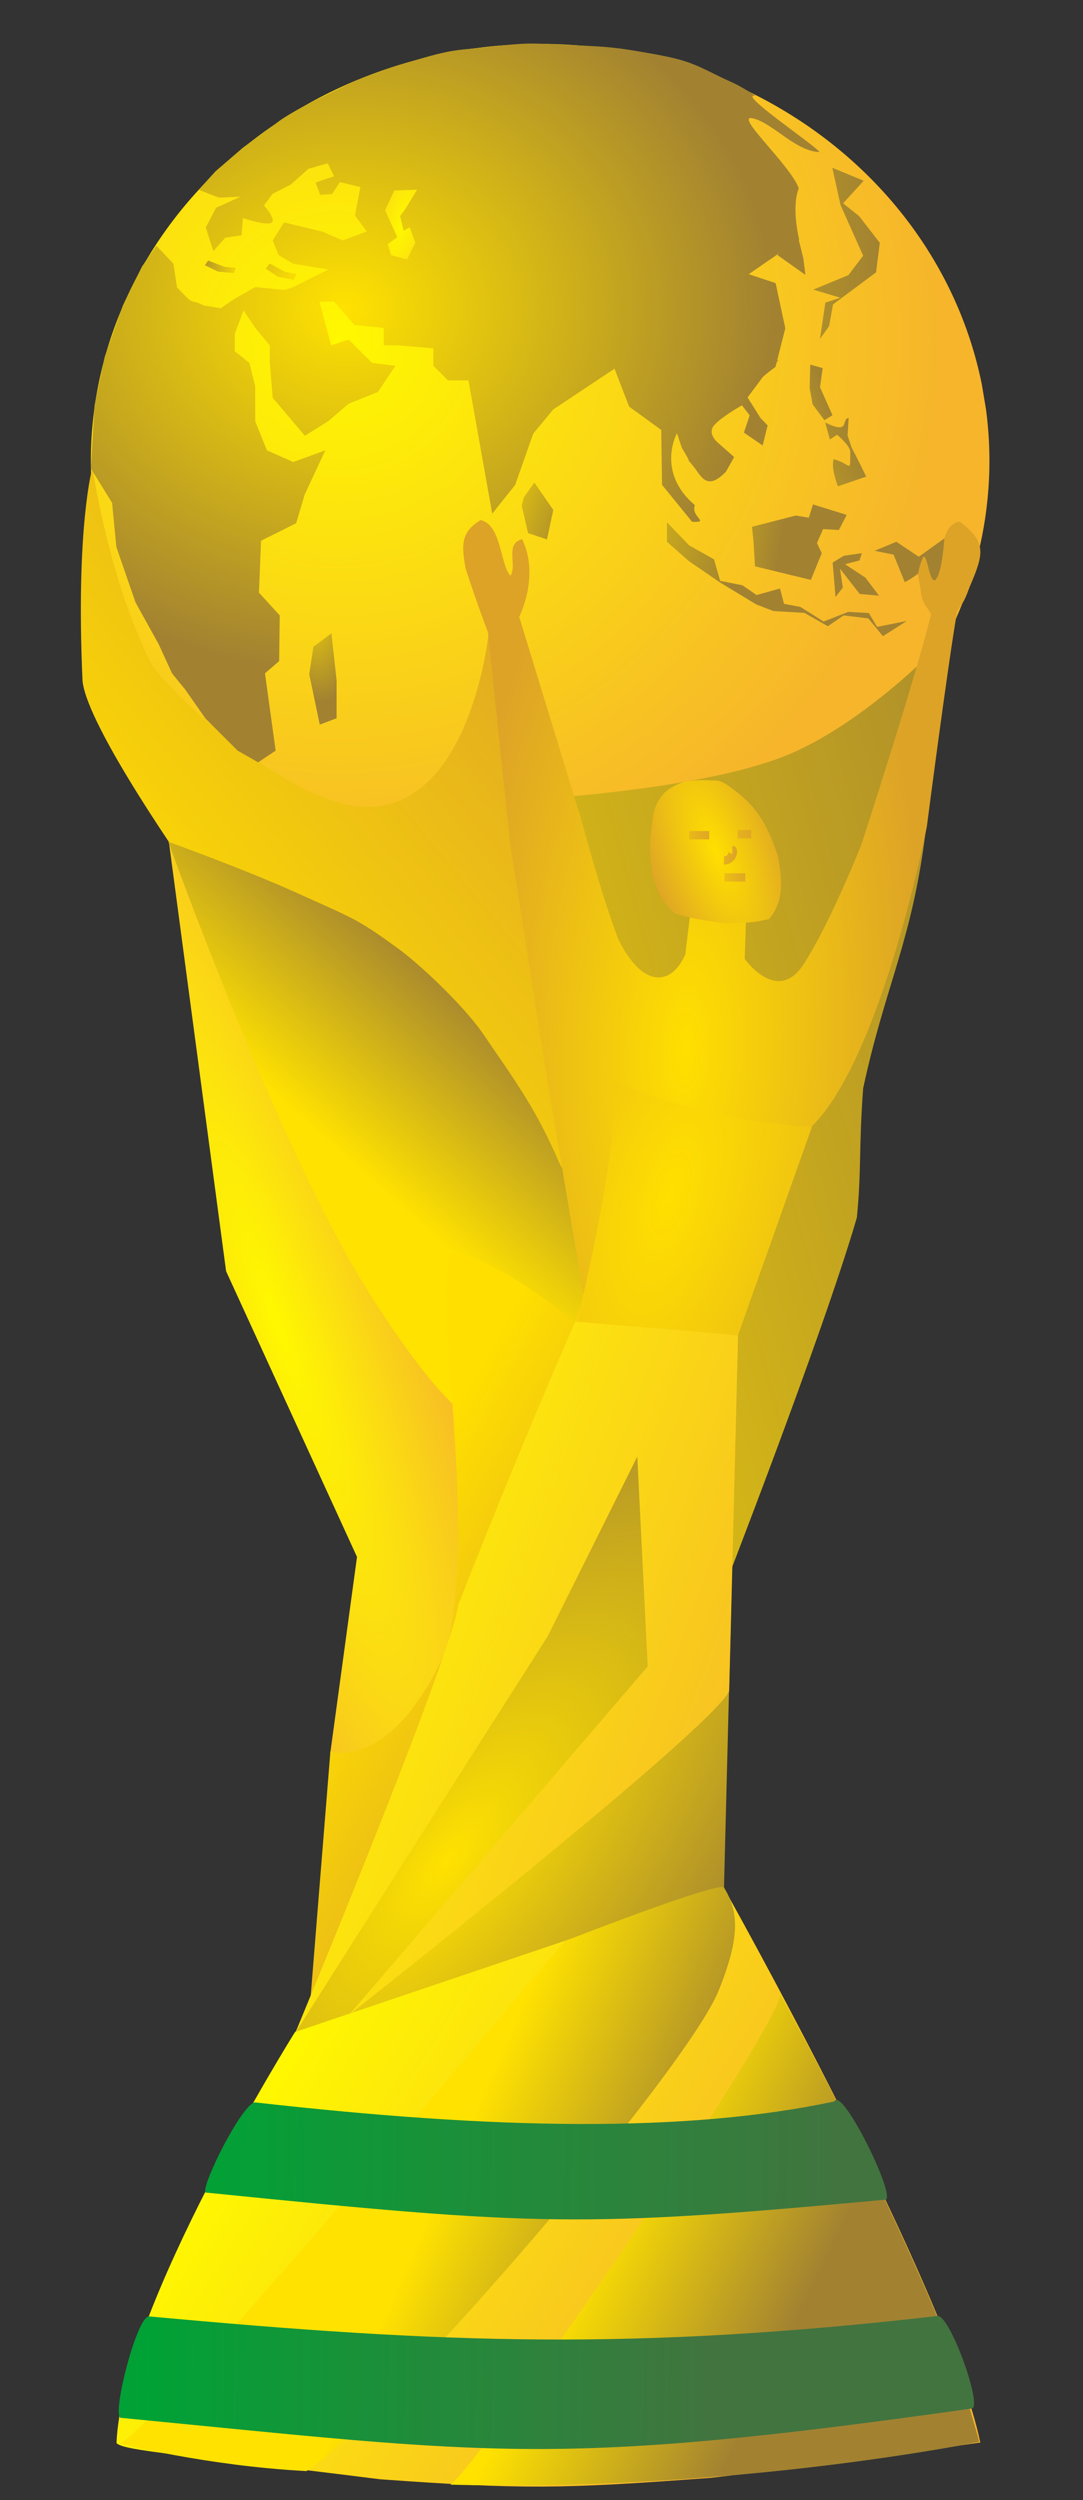
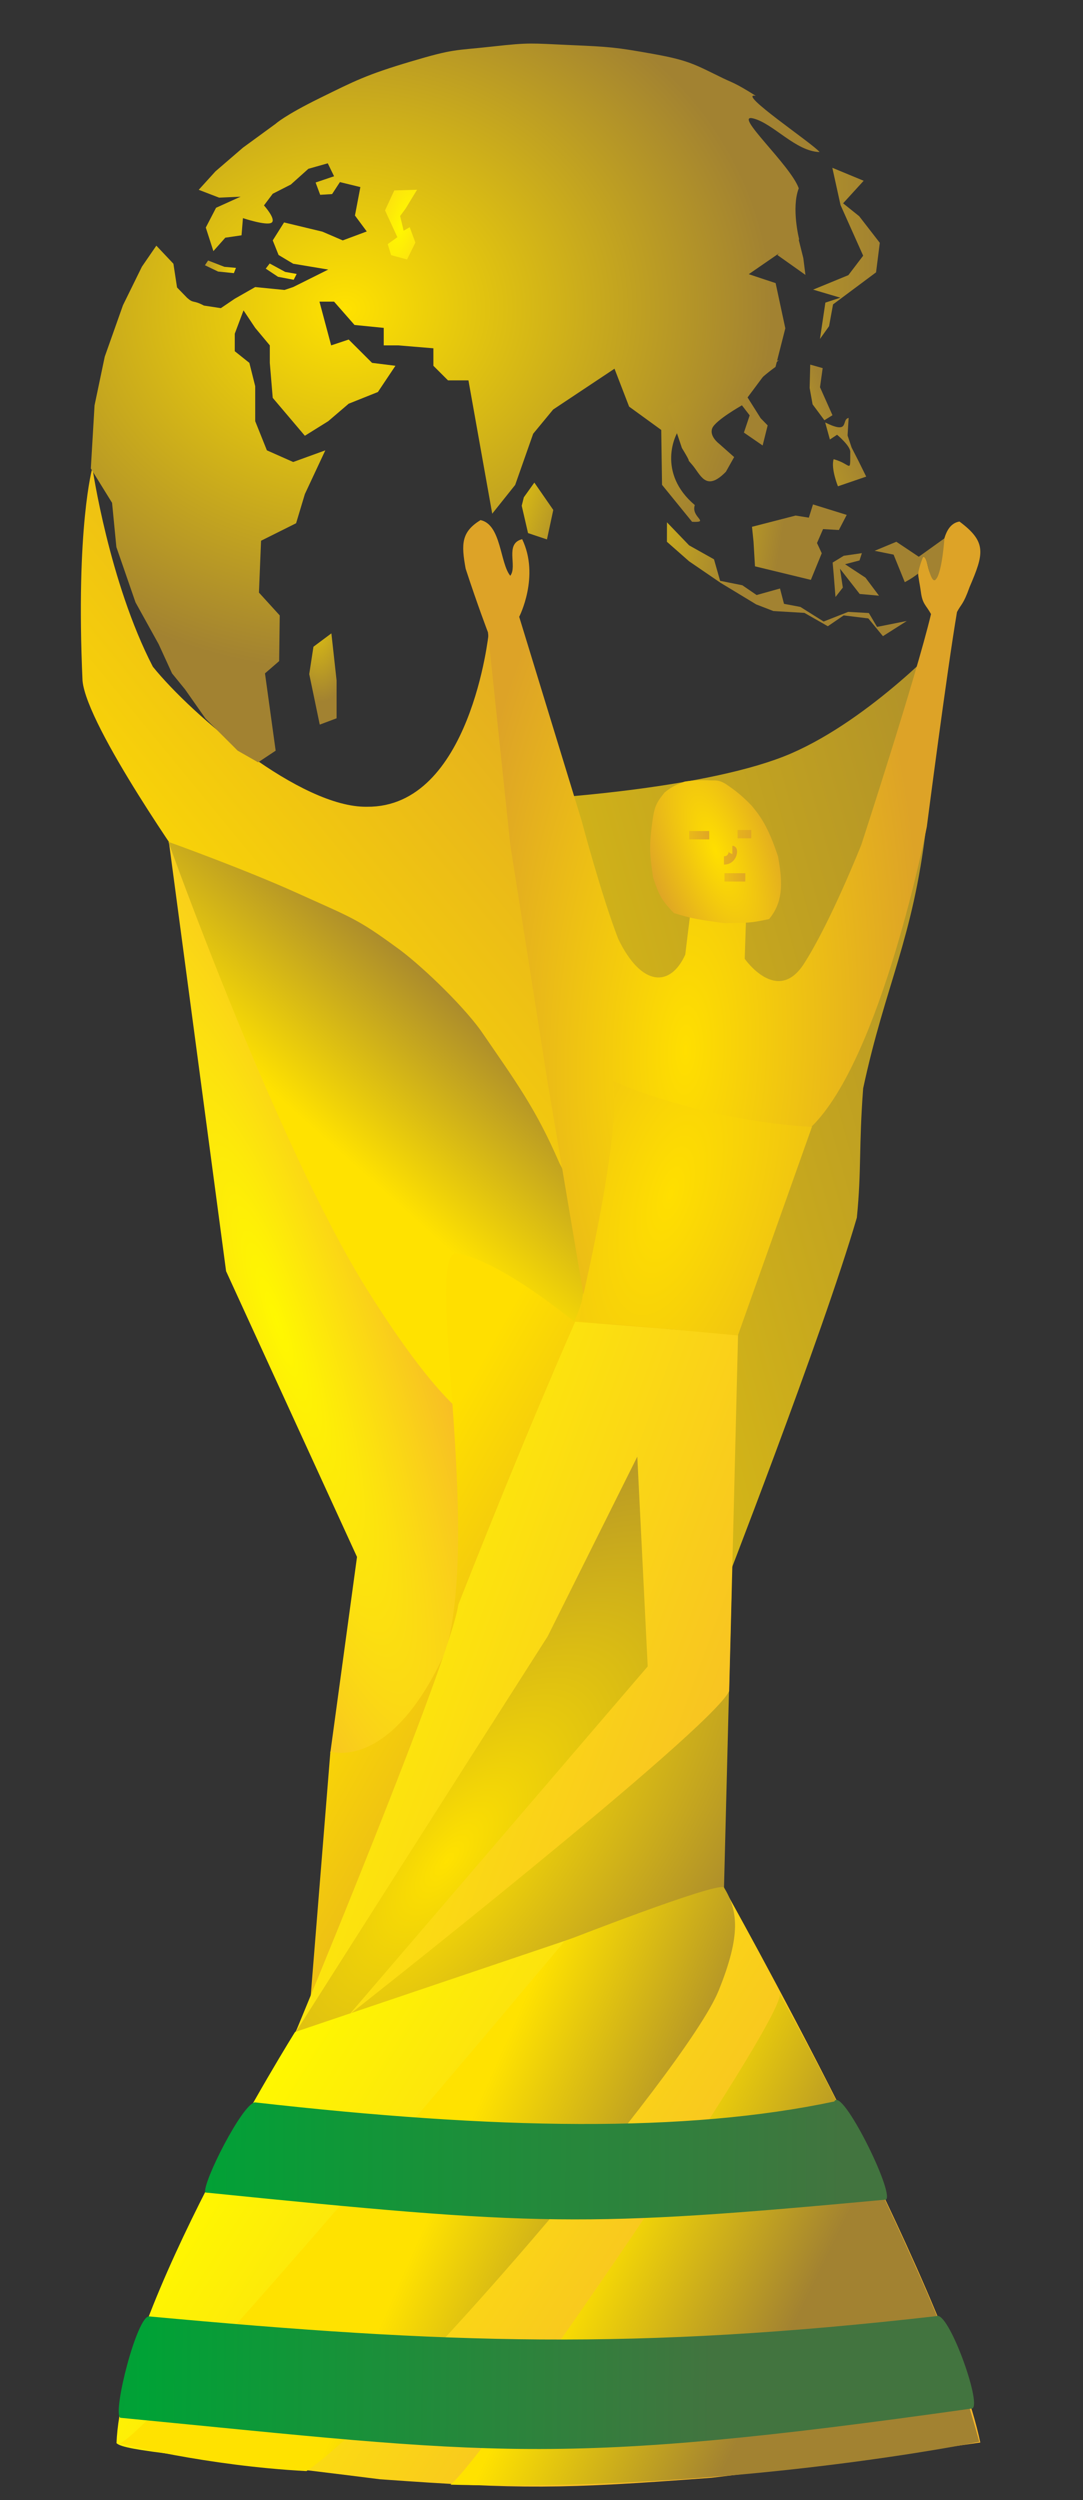
<svg xmlns="http://www.w3.org/2000/svg" xmlns:ns1="http://sodipodi.sourceforge.net/DTD/sodipodi-0.dtd" xmlns:ns2="http://www.inkscape.org/namespaces/inkscape" xmlns:xlink="http://www.w3.org/1999/xlink" width="130" height="300" id="svg9351" ns1:version="0.32" ns2:version="0.46" version="1.0" ns1:docbase="C:\Documents and Settings\Giuseppe\Desktop\Italia" ns1:docname="fwc.svg" ns2:output_extension="org.inkscape.output.svg.inkscape">
  <rect width="100%" height="100%" fill="#333333" stroke="none" />
  <defs id="defs9353">
    <ns2:perspective ns1:type="inkscape:persp3d" ns2:vp_x="0 : 150 : 1" ns2:vp_y="0 : 1000 : 0" ns2:vp_z="130 : 150 : 1" ns2:persp3d-origin="65 : 100 : 1" id="perspective90" />
    <radialGradient ns2:collect="always" xlink:href="#linearGradient4714-822" id="radialGradient16846" cx="281.502" cy="33.102" fx="281.502" fy="33.102" r="55.72" gradientTransform="matrix(1.346,-2.8835703e-2,2.7821797e-2,1.305,-98.464,-3.208)" gradientUnits="userSpaceOnUse" />
    <linearGradient ns2:collect="always" xlink:href="#linearGradient4714" id="linearGradient15855" x1="30.228" y1="133.153" x2="86.682" y2="86.725" gradientUnits="userSpaceOnUse" gradientTransform="translate(-3.034,1.355)" />
    <radialGradient ns2:collect="always" xlink:href="#linearGradient4714-822" id="radialGradient13897" cx="33.012" cy="152.444" fx="33.012" fy="152.444" r="19.643" gradientTransform="matrix(0.946,-0.324,1.704,4.976,-257.774,-589.234)" gradientUnits="userSpaceOnUse" />
    <linearGradient ns2:collect="always" xlink:href="#linearGradient4658" id="linearGradient14876" x1="46.941" y1="139.044" x2="63.863" y2="120.08" gradientUnits="userSpaceOnUse" gradientTransform="translate(0.711,5.395)" />
    <linearGradient ns2:collect="always" xlink:href="#linearGradient4714" id="linearGradient11935" x1="39.107" y1="190" x2="71.173" y2="207.865" gradientUnits="userSpaceOnUse" gradientTransform="translate(0.711,5.395)" />
    <linearGradient ns2:collect="always" xlink:href="#linearGradient4658" id="linearGradient9962" x1="4.044" y1="121.174" x2="135.892" y2="84.303" gradientUnits="userSpaceOnUse" gradientTransform="translate(0.711,5.395)" />
    <radialGradient ns2:collect="always" xlink:href="#linearGradient4658" id="radialGradient7025" cx="59.344" cy="213.482" fx="59.344" fy="213.482" r="26.542" gradientTransform="matrix(0.988,0.793,-1.862,2.321,392.524,-319.231)" gradientUnits="userSpaceOnUse" />
    <linearGradient ns2:collect="always" xlink:href="#linearGradient4714-822" id="linearGradient3449" x1="41.942" y1="227.239" x2="100.1" y2="263.12" gradientUnits="userSpaceOnUse" gradientTransform="matrix(1,0,0,0.973,1.842,8.885)" />
    <linearGradient ns2:collect="always" xlink:href="#linearGradient3316" id="linearGradient6026" gradientUnits="userSpaceOnUse" gradientTransform="matrix(1,0,0,0.973,-126.533,-279.309)" x1="75.906" y1="549.003" x2="212.357" y2="550.728" />
    <linearGradient id="linearGradient3316">
      <stop style="stop-color:#42743f;stop-opacity:1;" offset="0" id="stop3318" />
      <stop id="stop3324" offset="0.5" style="stop-color:#00a236;stop-opacity:1;" />
      <stop style="stop-color:#42743f;stop-opacity:1;" offset="1" id="stop3322" />
    </linearGradient>
    <linearGradient ns2:collect="always" xlink:href="#linearGradient3316" id="linearGradient6030" gradientUnits="userSpaceOnUse" gradientTransform="matrix(1,0,0,0.973,-118.279,-308.278)" x1="63.406" y1="554.508" x2="219.5" y2="555.866" />
    <linearGradient ns2:collect="always" xlink:href="#linearGradient4714-822" id="linearGradient8971" x1="34.744" y1="176.087" x2="102.169" y2="200.785" gradientUnits="userSpaceOnUse" gradientTransform="translate(0.711,5.395)" />
    <linearGradient ns2:collect="always" xlink:href="#linearGradient4658" id="linearGradient10946" x1="66.733" y1="224.213" x2="91.755" y2="235.28" gradientUnits="userSpaceOnUse" gradientTransform="translate(0.711,5.395)" />
    <linearGradient ns2:collect="always" xlink:href="#linearGradient4658" id="linearGradient12914" x1="83.902" y1="235.595" x2="107.528" y2="247.125" gradientUnits="userSpaceOnUse" gradientTransform="translate(0.711,5.395)" />
    <radialGradient ns2:collect="always" xlink:href="#linearGradient4714" id="radialGradient19787" cx="85.357" cy="117.94" fx="85.357" fy="117.94" r="36.071" gradientTransform="matrix(0.787,2.8145422e-2,-7.1461692e-2,1.999,23.555,-112.146)" gradientUnits="userSpaceOnUse" />
    <radialGradient ns2:collect="always" xlink:href="#linearGradient4714" id="radialGradient20766" cx="88.926" cy="100.768" fx="88.926" fy="100.768" r="7.5" gradientTransform="matrix(1.053,2.837,-1.069,0.397,99.983,-190.155)" gradientUnits="userSpaceOnUse" />
    <linearGradient ns2:collect="always" xlink:href="#linearGradient4714" id="linearGradient20812" x1="86.373" y1="103.929" x2="93" y2="103.929" gradientUnits="userSpaceOnUse" gradientTransform="translate(-3.034,1.355)" />
    <linearGradient ns2:collect="always" xlink:href="#linearGradient4714" id="linearGradient20810" x1="80.769" y1="99.365" x2="88.665" y2="98.865" gradientUnits="userSpaceOnUse" gradientTransform="translate(-3.034,1.355)" />
    <linearGradient ns2:collect="always" xlink:href="#linearGradient4714" id="linearGradient20808" x1="85.689" y1="98.738" x2="93.715" y2="98.738" gradientUnits="userSpaceOnUse" gradientTransform="translate(-3.034,1.355)" />
    <linearGradient id="linearGradient4714">
      <stop offset="0" id="stop4716" style="stop-color:#ffdf00;stop-opacity:1" />
      <stop offset="1" id="stop4718" style="stop-color:#dda327;stop-opacity:1" />
    </linearGradient>
    <linearGradient ns2:collect="always" xlink:href="#linearGradient4714" id="linearGradient20806" x1="84.862" y1="101.264" x2="91.509" y2="101.264" gradientUnits="userSpaceOnUse" gradientTransform="translate(-3.034,1.355)" />
    <radialGradient ns2:collect="always" xlink:href="#linearGradient4658" id="radialGradient21803" cx="44.473" cy="36.657" fx="44.473" fy="36.657" r="44.607" gradientTransform="matrix(1.15,0,0,0.976,-9.723,1.277)" gradientUnits="userSpaceOnUse" />
    <radialGradient ns2:collect="always" xlink:href="#linearGradient4658" id="radialGradient22796" cx="40.15" cy="79.016" fx="40.15" fy="79.016" r="1.641" gradientTransform="matrix(1,8.615,-3.209,0.373,250.548,-305.314)" gradientUnits="userSpaceOnUse" />
    <linearGradient ns2:collect="always" xlink:href="#linearGradient4658" id="linearGradient23787" x1="31.062" y1="30.352" x2="25.254" y2="29.405" gradientUnits="userSpaceOnUse" gradientTransform="translate(-1.791,1.35)" />
    <linearGradient ns2:collect="always" xlink:href="#linearGradient4658" id="linearGradient23791" gradientUnits="userSpaceOnUse" gradientTransform="matrix(1.01,7.4507893e-2,-0.159,1.138,10.1,-4.405)" x1="31.062" y1="30.352" x2="17.055" y2="26.045" />
    <linearGradient ns2:collect="always" xlink:href="#linearGradient4658" id="linearGradient24772" x1="59.346" y1="56.301" x2="72.226" y2="61.225" gradientUnits="userSpaceOnUse" gradientTransform="translate(-2.529,1.607)" />
    <linearGradient ns2:collect="always" xlink:href="#linearGradient4658" id="linearGradient3433" x1="49.647" y1="23.899" x2="108.846" y2="30.674" gradientUnits="userSpaceOnUse" gradientTransform="matrix(0.992,-0.127,0.127,0.992,-5.95,14.825)" />
    <linearGradient ns2:collect="always" xlink:href="#linearGradient4658" id="linearGradient4426" x1="75.606" y1="46.212" x2="82.464" y2="54.229" gradientUnits="userSpaceOnUse" gradientTransform="matrix(-1.01,6.1474557e-2,0.154,0.439,189.831,4.122)" />
    <linearGradient ns2:collect="always" xlink:href="#linearGradient4658" id="linearGradient4424" x1="78.713" y1="53.581" x2="104.803" y2="54.028" gradientUnits="userSpaceOnUse" gradientTransform="matrix(0.891,-0.507,0.459,1.008,-15.054,52.182)" />
    <linearGradient ns2:collect="always" xlink:href="#linearGradient4658" id="linearGradient4436" x1="67.403" y1="58.319" x2="91.13" y2="64.127" gradientUnits="userSpaceOnUse" gradientTransform="matrix(0.999,4.3644912e-2,-4.3644912e-2,0.999,0.59,-1.04)" />
    <linearGradient ns2:collect="always" xlink:href="#linearGradient4658" id="linearGradient4440" gradientUnits="userSpaceOnUse" gradientTransform="matrix(0.602,-0.381,0.323,0.789,22.614,48.084)" x1="75.606" y1="46.212" x2="101.441" y2="47.462" />
    <linearGradient ns2:collect="always" xlink:href="#linearGradient4658" id="linearGradient5419" x1="50.177" y1="37.007" x2="91.165" y2="52.487" gradientUnits="userSpaceOnUse" gradientTransform="translate(-3.034,1.355)" />
    <linearGradient ns2:collect="always" xlink:href="#linearGradient4658" id="linearGradient6398" x1="78.564" y1="61.585" x2="96.305" y2="60.331" gradientUnits="userSpaceOnUse" gradientTransform="matrix(1.059,0.22,-0.238,0.976,6.43,-16.953)" />
    <linearGradient ns2:collect="always" xlink:href="#linearGradient4658" id="linearGradient7379" x1="123.288" y1="59.198" x2="144.793" y2="65.96" gradientUnits="userSpaceOnUse" gradientTransform="matrix(0.626,-0.258,6.1891695e-2,0.611,3.641,65.774)" />
    <linearGradient id="linearGradient4658">
      <stop offset="0" id="stop4660" style="stop-color:#ffe200;stop-opacity:1" />
      <stop offset="1" id="stop4662" style="stop-color:#a28231;stop-opacity:1" />
    </linearGradient>
    <linearGradient ns2:collect="always" xlink:href="#linearGradient4658" id="linearGradient8368" x1="95.419" y1="48.235" x2="136.946" y2="57.334" gradientUnits="userSpaceOnUse" gradientTransform="matrix(0.78,-2.4191472e-2,2.2373556e-2,0.629,-4.277,30.862)" />
    <linearGradient id="linearGradient4714-822">
      <stop offset="0" id="stop2229" style="stop-color:#fff800;stop-opacity:1" />
      <stop offset="1" id="stop2231" style="stop-color:#f6b52b;stop-opacity:1" />
    </linearGradient>
    <radialGradient ns2:collect="always" xlink:href="#linearGradient4714-822" id="radialGradient9349" cx="52.154" cy="25.557" fx="52.154" fy="25.557" r="1.952" gradientTransform="matrix(-3.951,-0.991,3.404,-10.967,167.313,358.992)" gradientUnits="userSpaceOnUse" />
    <radialGradient ns2:collect="always" xlink:href="#linearGradient4714" id="radialGradient3214" cx="84.989" cy="146.389" fx="84.989" fy="146.389" r="14.165" gradientTransform="matrix(-2.29,-0.668,1.553,-5.329,47.79,980.134)" gradientUnits="userSpaceOnUse" />
  </defs>
  <ns1:namedview id="base" pagecolor="#ffffff" bordercolor="#666666" borderopacity="1.0" ns2:pageopacity="0.0" ns2:pageshadow="2" ns2:zoom="1.979899" ns2:cx="55.351463" ns2:cy="110.25655" ns2:document-units="px" ns2:current-layer="layer1" width="130px" height="300px" ns2:window-width="1024" ns2:window-height="712" ns2:window-x="138" ns2:window-y="20" showgrid="false" />
  <g ns2:label="Livello 1" ns2:groupmode="layer" id="layer1">
-     <path ns1:type="arc" style="fill:url(#radialGradient16846);fill-opacity:1;fill-rule:nonzero;stroke:none;stroke-width:0.8;stroke-miterlimit:4;stroke-dasharray:none;stroke-opacity:1" id="path15863" ns1:cx="306.42856" ns1:cy="46.785713" ns1:rx="55.714287" ns1:ry="51.785713" d="M 361.707,40.323 A 55.714,51.786 0 1 1 361.212,37.357" ns1:start="6.1580709" ns1:end="12.383278" ns1:open="true" transform="matrix(0.968,0,0,0.966,-231.785,10.111)" />
    <path style="fill:url(#linearGradient15855);fill-opacity:1;fill-rule:evenodd;stroke:none;stroke-width:1px;stroke-linecap:butt;stroke-linejoin:miter;stroke-opacity:1" d="M 60.884,160.459 C 60.884,160.459 78.093,169.046 83.648,161.47 C 89.204,153.893 88.681,151.465 83.108,130.155 C 71.462,103.666 58.662,75.976 58.662,75.976 C 58.662,75.976 56.498,96.94 44.034,96.807 C 36.116,96.927 23.111,85.893 18.349,80.004 C 13.079,69.826 11.091,56.118 11.091,56.118 C 11.091,56.118 9.077,63.183 9.906,81.689 C 10.426,87.248 22.855,104.789 22.855,104.789 L 46.742,115.003 L 60.884,160.459 z " id="path14878" ns1:nodetypes="ccccccccccc" />
    <path style="fill:url(#radialGradient13897);fill-opacity:1;fill-rule:evenodd;stroke:none;stroke-width:1px;stroke-linecap:butt;stroke-linejoin:miter;stroke-opacity:1" d="M 39.65,210.328 L 42.854,186.824 L 27.139,152.538 L 20.289,101.146 C 20.289,101.146 37.117,138.656 40.689,147.227 C 44.26,155.799 60.889,176.199 60.889,176.199 C 60.889,176.199 58.122,190.485 52.854,199.681 C 49.101,213.423 39.65,210.328 39.65,210.328 z " id="path12916" ns1:nodetypes="ccccsccc" />
    <path style="fill:url(#linearGradient14876);fill-opacity:1;fill-rule:evenodd;stroke:none;stroke-width:1px;stroke-linecap:butt;stroke-linejoin:miter;stroke-opacity:1" d="M 20.213,101.018 C 20.213,101.018 33.208,137.439 44.11,154.818 C 55.011,172.196 58.657,171.199 58.657,171.199 C 58.657,171.199 70.443,161.288 70.264,153.074 C 70.372,151.761 69.745,144.251 67.161,139.594 C 64.304,132.987 61.961,129.86 57.675,123.61 C 55.264,120.306 50.175,115.485 47.497,113.61 C 42.854,110.217 42.148,110.095 35.711,107.181 C 29.273,104.267 20.213,101.018 20.213,101.018 z " id="path13899" ns1:nodetypes="ccccccccc" />
    <path style="fill:url(#linearGradient11935);fill-opacity:1;fill-rule:evenodd;stroke:none;stroke-width:1px;stroke-linecap:butt;stroke-linejoin:miter;stroke-opacity:1" d="M 37.139,241.467 L 56.425,205.038 L 64.997,180.038 L 69.167,158.799 C 69.167,158.799 60.009,151.136 54.729,150.395 C 50.963,150.665 57.807,182.895 53.521,198.074 C 46.914,212.717 39.661,210.164 39.661,210.164 L 37.139,241.467 z " id="path10950" ns1:nodetypes="cccccccc" />
    <path style="fill:url(#linearGradient9962);fill-opacity:1;fill-rule:evenodd;stroke:none;stroke-width:1px;stroke-linecap:butt;stroke-linejoin:miter;stroke-opacity:1" d="M 86.425,191.824 C 86.425,191.824 98.747,160.217 102.854,146.11 C 103.425,140.336 103.076,137.74 103.611,130.597 C 106.29,118.097 109.573,112.799 111.169,99.266 C 112.765,85.734 113.642,76.467 113.642,76.467 C 113.642,76.467 104.639,86.199 94.997,90.395 C 85.354,94.592 65.563,95.783 65.563,95.783 L 72.034,119.107 L 86.425,191.824 z " id="path8973" ns1:nodetypes="ccccccccc" />
    <path style="fill:url(#radialGradient7025);fill-opacity:1;fill-rule:evenodd;stroke:none;stroke-width:1px;stroke-linecap:butt;stroke-linejoin:miter;stroke-opacity:1" d="M 35.087,244.454 L 82.281,164.984 L 87.828,190.26 L 86.903,226.662 L 35.087,244.454 z " id="path6034" ns1:nodetypes="ccccc" />
    <path style="fill:url(#linearGradient3449);fill-opacity:1;fill-rule:evenodd;stroke:none;stroke-width:1px;stroke-linecap:butt;stroke-linejoin:miter;stroke-opacity:1" d="M 13.985,293.168 C 14.967,294.124 22.199,294.544 45.592,297.498 C 62.556,298.715 67.304,298.689 85.413,297.32 C 97.033,295.916 100.628,295.532 117.674,293.093 C 113.745,274.325 86.842,226.456 86.842,226.456 L 35.413,243.834 C 35.413,243.834 14.61,277.007 13.985,293.168 z " id="path2469" ns1:nodetypes="ccccccc" />
    <path style="fill:url(#linearGradient8971);fill-opacity:1;fill-rule:evenodd;stroke:none;stroke-width:1px;stroke-linecap:butt;stroke-linejoin:miter;stroke-opacity:1" d="M 35.455,243.911 C 35.455,243.911 54.791,213.496 65.744,196.351 C 74.912,177.956 76.5,174.795 76.5,174.795 L 77.748,199.963 L 41.918,241.757 C 41.918,241.757 85.204,207.699 87.524,202.936 C 87.576,201.61 88.594,160.143 88.594,160.143 L 69.045,158.601 C 69.045,158.601 63.409,171.235 55.011,192.562 C 54.114,199.068 35.455,243.911 35.455,243.911 z " id="path6032" ns1:nodetypes="cccccccccc" />
    <path style="fill:url(#linearGradient10946);fill-opacity:1;fill-rule:evenodd;stroke:none;stroke-width:1px;stroke-linecap:butt;stroke-linejoin:miter;stroke-opacity:1" d="M 14.356,293.197 C 18.642,291.768 67.749,232.948 67.749,232.948 C 67.749,232.948 85.693,225.914 86.894,226.465 C 88.556,229.217 89.008,232.098 86.256,238.88 C 82.346,248.511 46.849,289.833 36.784,296.519 C 24.699,295.883 14.356,293.197 14.356,293.197 z " id="path9964" ns1:nodetypes="cccscc" />
    <path style="fill:url(#linearGradient12914);fill-opacity:1;fill-rule:evenodd;stroke:none;stroke-width:1px;stroke-linecap:butt;stroke-linejoin:miter;stroke-opacity:1" d="M 54.077,298.149 C 58.544,294.539 93.95,242.767 93.61,239.278 C 98.198,247.475 104.415,259.75 109.4,270.852 C 112.916,278.681 115.044,283.911 117.553,293.003 C 112.444,294.029 85.186,298.951 54.077,298.149 z " id="path11937" ns1:nodetypes="ccscc" />
    <path style="fill:url(#radialGradient3214);fill-opacity:1.0;fill-rule:evenodd;stroke:none;stroke-width:1px;stroke-linecap:butt;stroke-linejoin:miter;stroke-opacity:1" d="M 69.547,158.498 L 73.388,129.439 L 97.476,135.185 L 88.574,160.249 L 69.547,158.498 z " id="path16848" ns1:nodetypes="ccccc" />
    <path style="fill:url(#radialGradient19787);fill-opacity:1;fill-rule:evenodd;stroke:none;stroke-width:1px;stroke-linecap:butt;stroke-linejoin:miter;stroke-opacity:1" d="M 70.032,155.328 C 70.032,155.328 74.764,135.033 73.555,129.674 C 75.246,130.59 85.437,134.519 97.385,135.222 C 105.849,126.997 111.252,99.212 111.252,99.212 C 111.252,99.212 113.653,80.632 114.873,73.441 C 115.399,72.437 115.623,72.585 116.385,70.448 C 118.096,66.45 118.49,65.05 115.171,62.583 C 112.415,63.048 113.332,68.561 112.307,69.5 C 111.255,69.145 111.475,66.97 110.846,66.787 C 109.763,67.989 110.305,69.223 110.542,71.042 C 110.731,72.49 111.141,72.577 111.757,73.687 C 109.953,81.249 103.395,101.355 103.395,101.355 C 103.395,101.355 99.719,110.646 96.504,115.646 C 93.29,120.646 89.392,115.051 89.392,115.051 L 89.654,107.198 L 83.238,107.253 C 83.238,107.253 83.238,106.341 82.256,114.555 C 80.483,118.47 77.011,118.484 74.198,112.635 C 72.143,107.292 69.823,98.498 69.823,98.498 L 62.323,74.015 C 62.323,74.015 64.823,69.163 62.68,64.699 C 60.538,65.235 62.145,67.929 61.252,69.089 C 60.002,67.571 60.18,62.944 57.68,62.408 C 55.359,63.837 55.359,65.293 55.895,68.24 C 57.323,72.615 58.573,75.875 58.573,75.875 L 61.252,101.355 L 65.716,129.748 L 70.032,155.328 z " id="path17827" ns1:nodetypes="cccccccccscccccccccccccccccc" />
    <path style="fill:url(#radialGradient20766);fill-opacity:1;fill-rule:evenodd;stroke:none;stroke-width:1px;stroke-linecap:butt;stroke-linejoin:miter;stroke-opacity:1" d="M 80.895,109.569 C 83.395,110.328 83.886,110.328 86.921,110.774 C 89.868,110.716 89.913,110.797 92.323,110.283 C 93.93,108.319 94.02,106.176 93.395,102.783 C 92.189,99.123 91.219,97.864 90.202,96.649 C 89.008,95.421 88.205,94.805 87.055,94.033 C 86.063,93.482 85.822,93.708 84.94,93.624 C 83.931,93.603 83.305,93.622 82.189,93.787 C 81.207,94.176 80.85,94.241 79.779,95.089 C 78.663,96.473 78.529,96.89 78.261,98.944 C 77.914,101.533 77.993,102.605 78.395,105.283 C 79.154,107.605 79.509,108.103 80.895,109.569 z " id="path19789" ns1:nodetypes="cccccccccccc" />
    <path style="fill:none;fill-rule:evenodd;stroke:url(#linearGradient20812);stroke-width:1px;stroke-linecap:butt;stroke-linejoin:miter;stroke-opacity:1" d="M 86.966,105.283 C 86.995,105.283 88.399,105.283 89.466,105.283" id="path20768" />
    <path style="fill:none;fill-rule:evenodd;stroke:url(#linearGradient20810);stroke-width:1px;stroke-linecap:butt;stroke-linejoin:miter;stroke-opacity:1" d="M 82.732,100.219 C 82.977,100.219 83.998,100.219 84.626,100.219 C 84.794,100.219 84.962,100.219 85.131,100.219" id="path20784" />
    <path style="fill:none;fill-rule:evenodd;stroke:url(#linearGradient20808);stroke-width:1px;stroke-linecap:butt;stroke-linejoin:miter;stroke-opacity:1" d="M 88.54,100.093 C 88.705,100.093 89.635,100.093 90.181,100.093" id="path20786" />
    <path style="fill:none;fill-rule:evenodd;stroke:url(#linearGradient20806);stroke-width:1px;stroke-linecap:butt;stroke-linejoin:miter;stroke-opacity:1" d="M 87.909,101.987 C 88.072,101.987 88,103.25 86.898,103.25" id="path20788" />
    <path style="fill:url(#radialGradient21803);fill-opacity:1;fill-rule:evenodd;stroke:none;stroke-width:1px;stroke-linecap:butt;stroke-linejoin:miter;stroke-opacity:1" d="M 32.738,28.848 L 34.098,26.691 L 38.699,27.798 L 41.143,28.848 L 44.024,27.773 L 42.608,25.862 L 43.257,22.45 L 40.803,21.85 L 39.864,23.289 L 38.433,23.376 L 37.884,21.9 L 40.101,21.151 L 39.344,19.596 L 37.016,20.256 L 34.912,22.142 L 32.738,23.25 L 31.686,24.649 C 31.686,24.649 33.216,26.346 32.585,26.728 C 31.954,27.109 29.162,26.175 29.162,26.175 L 28.994,28.235 L 27.044,28.522 L 25.614,30.134 L 24.702,27.306 L 25.936,24.931 L 28.881,23.6 L 26.299,23.716 L 23.854,22.776 L 25.866,20.559 L 29.162,17.72 L 33.089,14.853 C 33.089,14.853 34.152,13.855 38.347,11.791 C 42.594,9.701 43.99,8.969 49.264,7.397 C 54.596,5.808 54.503,6.094 59.093,5.585 C 63.683,5.076 63.676,5.199 68.427,5.406 C 73.178,5.612 73.919,5.668 78.321,6.456 C 82.723,7.243 83.394,7.736 86.812,9.398 C 87.889,9.921 88.196,9.905 90.717,11.497 C 88.314,11.037 97.641,17.285 98.38,18.245 C 95.504,18.165 92.858,14.842 90.43,14.214 C 87.883,13.555 94.888,19.789 95.88,22.598 C 94.967,24.961 95.931,28.729 95.931,28.729 L 89.877,32.902 L 93.104,33.973 L 94.267,39.395 L 93.089,44.03 C 93.089,44.03 91.367,45.221 89.572,47.114 C 86.261,48.377 83.006,52.799 81.762,51.249 C 80.897,52.098 78.891,56.797 83.401,60.604 C 82.91,62.09 85.294,62.705 83.076,62.615 L 79.468,58.178 L 79.373,51.591 L 75.516,48.791 L 73.763,44.243 L 66.399,49.141 L 64.001,52.046 L 61.841,58.188 L 59.086,61.641 L 56.231,45.643 L 53.776,45.643 L 52.023,43.893 L 52.023,41.794 L 47.815,41.444 L 46.062,41.444 L 46.062,39.345 L 42.556,38.995 L 40.101,36.196 L 38.348,36.196 L 39.751,41.444 L 41.855,40.744 L 44.66,43.543 L 47.465,43.893 L 45.361,47.042 L 41.855,48.442 L 39.4,50.541 L 36.595,52.29 L 32.738,47.742 L 32.387,43.543 L 32.387,41.444 L 30.634,39.345 L 29.232,37.245 L 28.18,40.044 L 28.18,42.144 L 29.933,43.543 L 30.634,46.342 L 30.634,50.541 L 32.037,54.04 L 35.193,55.439 L 39.05,54.04 L 36.595,59.288 L 35.543,62.787 L 31.336,64.886 L 31.083,71.108 L 33.579,73.849 L 33.509,79.329 L 31.808,80.801 L 33.089,90.078 L 30.985,91.477 L 28.53,90.078 L 24.673,86.229 L 22.219,82.73 L 20.651,80.802 L 19.044,77.296 L 16.265,72.279 L 13.969,65.641 L 13.453,60.338 L 10.903,56.214 L 11.349,48.644 L 12.573,42.8 L 14.76,36.628 L 17.036,31.997 L 18.767,29.479 L 20.816,31.647 L 21.252,34.496 L 22.462,35.741 C 23.273,36.46 23.128,35.954 24.479,36.668 L 26.509,36.977 L 28.18,35.846 L 30.634,34.446 L 34.141,34.796 L 35.193,34.446 L 37.296,33.397 L 39.4,32.347 L 35.193,31.647 L 33.439,30.598 L 32.738,28.848 z " id="path20822" ns1:nodetypes="cccccccccccccccccccccccccccccczzzzzzcczcccccccccccccccccccccccccccccccccccccccccccccccccccccccccccccccccccccccccccccccccccccc" />
    <path style="fill:url(#radialGradient22796);fill-opacity:1;fill-rule:evenodd;stroke:none;stroke-width:1px;stroke-linecap:butt;stroke-linejoin:miter;stroke-opacity:1" d="M 38.382,86.95 L 37.12,80.889 L 37.625,77.606 L 39.779,76 L 40.403,81.647 L 40.403,86.192 L 38.382,86.95 z " id="path21805" ns1:nodetypes="ccccccc" />
    <path style="fill:url(#linearGradient23787);fill-opacity:1;fill-rule:evenodd;stroke:none;stroke-width:1px;stroke-linecap:butt;stroke-linejoin:miter;stroke-opacity:1" d="M 24.978,31.261 L 26.935,32.018 L 28.324,32.145 L 28.072,32.776 L 26.178,32.587 L 24.599,31.829 L 24.978,31.261 z " id="path22798" />
    <path style="fill:url(#linearGradient23791);fill-opacity:1;fill-rule:evenodd;stroke:none;stroke-width:1px;stroke-linecap:butt;stroke-linejoin:miter;stroke-opacity:1" d="M 32.372,31.618 L 34.228,32.626 L 35.611,32.873 L 35.255,33.572 L 33.372,33.216 L 31.899,32.236 L 32.372,31.618 z " id="path23789" ns2:transform-center-x="0.63172734" ns2:transform-center-y="0.09546675" />
    <path style="fill:url(#linearGradient24772);fill-opacity:1;fill-rule:evenodd;stroke:none;stroke-width:1px;stroke-linecap:butt;stroke-linejoin:miter;stroke-opacity:1" d="M 63.384,63.969 L 62.626,60.686 L 62.879,59.676 L 64.141,57.908 L 66.414,61.191 L 65.656,64.727 L 63.384,63.969 z " id="path23793" />
    <path style="fill:url(#linearGradient3433);fill-opacity:1;fill-rule:evenodd;stroke:none;stroke-width:1px;stroke-linecap:butt;stroke-linejoin:miter;stroke-opacity:1" d="M 98.425,40.674 L 99.518,39.142 L 99.996,36.526 L 105.159,32.68 L 105.608,29.137 L 103.133,25.943 L 101.203,24.396 L 103.672,21.691 L 99.91,20.134 L 100.895,24.606 L 103.612,30.683 L 101.835,33.017 L 97.608,34.755 L 100.87,35.723 L 99.075,36.313 L 98.425,40.674 z " id="path2454" ns1:nodetypes="cccccccccccccccc" />
    <path style="fill:url(#linearGradient4426);fill-opacity:1;fill-rule:evenodd;stroke:none;stroke-width:1px;stroke-linecap:butt;stroke-linejoin:miter;stroke-opacity:1" d="M 96.682,32.988 L 96.426,30.966 L 95.854,28.68 L 94.624,29.265 L 93.314,30.6 L 96.682,32.988 z " id="path3435" ns1:nodetypes="cccccc" />
    <path style="fill:url(#linearGradient4424);fill-opacity:1;fill-rule:evenodd;stroke:none;stroke-width:1px;stroke-linecap:butt;stroke-linejoin:miter;stroke-opacity:1" d="M 100.583,58.353 C 100.583,58.353 99.719,56.227 100.067,55.102 C 102.2,55.673 102.049,56.905 102.063,54.297 C 102.166,53.564 100.478,52.168 100.478,52.168 L 99.618,52.74 L 99.054,50.696 C 102.096,52.196 100.931,50.331 101.869,50.149 L 101.739,52.256 L 102.224,53.7 L 103.068,55.35 L 103.976,57.191 L 100.583,58.353 z " id="path3437" ns1:nodetypes="cccccccccccc" ns2:transform-center-x="0.7581715" ns2:transform-center-y="4.6952321" />
    <path style="fill:url(#linearGradient4436);fill-opacity:1;fill-rule:evenodd;stroke:none;stroke-width:1px;stroke-linecap:butt;stroke-linejoin:miter;stroke-opacity:1" d="M 80.061,62.675 L 82.72,65.441 L 85.706,67.115 L 86.442,69.697 L 89.109,70.229 L 90.821,71.401 L 93.629,70.617 L 94.108,72.457 L 96.078,72.829 L 98.867,74.582 L 101.805,73.425 L 104.294,73.56 L 105.28,75.225 L 108.854,74.513 L 105.984,76.337 L 104.234,74.208 L 101.272,73.846 L 99.37,75.146 L 96.563,73.543 L 92.832,73.322 L 90.775,72.528 L 86.493,69.935 L 82.716,67.353 L 80.055,65.011 L 80.061,62.675 z " id="path4428" ns1:nodetypes="ccccccccccccccccccccccccc" />
    <path style="fill:url(#linearGradient4440);fill-opacity:1;fill-rule:evenodd;stroke:none;stroke-width:1px;stroke-linecap:butt;stroke-linejoin:miter;stroke-opacity:1" d="M 98.958,50.425 L 97.542,48.521 L 97.186,46.556 L 97.258,43.752 L 98.751,44.172 L 98.432,46.466 L 99.928,49.824 L 98.958,50.425 z " id="path4438" ns2:transform-center-x="2.3795785" ns2:transform-center-y="-2.2595747" ns1:nodetypes="cccccccc" />
    <path style="fill:url(#linearGradient5419);fill-opacity:1;fill-rule:evenodd;stroke:none;stroke-width:1px;stroke-linecap:butt;stroke-linejoin:miter;stroke-opacity:1" d="M 81.854,53.758 C 83.637,56.667 81.787,54.235 83.059,55.738 C 84.112,56.936 84.696,59.1 87.133,56.611 L 88.125,54.848 L 86.294,53.225 C 86.294,53.225 85.109,52.335 85.5,51.378 C 85.892,50.421 89.06,48.637 89.06,48.637 L 89.989,49.842 L 89.297,51.909 L 91.545,53.457 L 92.147,51.046 L 91.308,50.185 L 89.736,47.69 L 92.242,44.33 L 93.488,43.209 L 85.314,46.058 L 80.169,48.731 L 81.854,53.758 z " id="path4442" ns1:nodetypes="cccccccccccccccccc" />
    <path style="fill:url(#linearGradient6398);fill-opacity:1;fill-rule:evenodd;stroke:none;stroke-width:1px;stroke-linecap:butt;stroke-linejoin:miter;stroke-opacity:1" d="M 90.626,67.958 L 90.45,64.985 L 90.267,63.214 L 95.503,61.864 L 97.09,62.117 L 97.589,60.529 L 101.636,61.786 L 100.695,63.599 L 98.797,63.49 L 98.07,65.161 L 98.64,66.387 L 97.333,69.583 L 90.626,67.958 z " id="path5421" ns1:nodetypes="ccccccccccccc" />
    <path style="fill:url(#linearGradient7379);fill-opacity:1;fill-rule:evenodd;stroke:none;stroke-width:1px;stroke-linecap:butt;stroke-linejoin:miter;stroke-opacity:1" d="M 100.076,68.97 L 100.29,71.638 L 101.171,70.508 L 100.831,68.243 L 103.193,71.272 L 105.512,71.481 L 103.891,69.318 L 101.437,67.705 L 103.173,67.25 L 103.457,66.376 L 101.284,66.689 L 99.948,67.505 L 100.076,68.97 z " id="path6400" ns1:nodetypes="ccccccccccccc" />
    <path style="fill:url(#linearGradient8368);fill-opacity:1;fill-rule:evenodd;stroke:none;stroke-width:1px;stroke-linecap:butt;stroke-linejoin:miter;stroke-opacity:1" d="M 110.827,66.795 C 110.763,66.913 110.391,67.792 110.205,68.833 C 109.4,69.464 108.607,69.857 108.607,69.857 L 107.263,66.552 L 104.987,66.094 L 107.595,65.009 L 110.287,66.808 L 113.365,64.6 C 113.365,64.6 113.1,68.577 112.383,69.459 C 111.876,70.247 111.418,68.053 111.34,67.752 C 111.16,67.062 111.037,66.811 110.827,66.795 z " id="path7383" ns1:nodetypes="ccccccccccc" />
    <path style="fill:url(#radialGradient9349);fill-opacity:1;fill-rule:evenodd;stroke:none;stroke-width:1px;stroke-linecap:butt;stroke-linejoin:miter;stroke-opacity:1" d="M 48.862,31.136 L 46.946,30.617 L 46.54,29.294 L 47.701,28.462 L 46.218,25.247 L 47.328,22.849 L 50.062,22.769 L 48.697,25.015 L 48.03,25.922 L 48.451,27.685 L 49.18,27.264 L 49.862,29.108 L 48.862,31.136 z " id="path8372" ns1:nodetypes="ccccccccccccc" />
    <path style="fill:url(#linearGradient6030);fill-opacity:1;fill-rule:evenodd;stroke:none;stroke-width:1px;stroke-linecap:butt;stroke-linejoin:miter;stroke-opacity:1" d="M 30.605,252.274 C 29.105,252.401 24.262,261.981 24.64,263.089 C 64.655,267.136 69.906,267.331 106.358,263.941 C 107.388,263.103 101.008,250.273 100.151,252.168 C 82.306,255.948 59.561,255.555 30.605,252.274 z " id="path6028" ns1:nodetypes="ccccc" />
    <path style="fill:url(#linearGradient6026);fill-opacity:1;fill-rule:evenodd;stroke:none;stroke-width:1px;stroke-linecap:butt;stroke-linejoin:miter;stroke-opacity:1" d="M 17.928,277.96 C 16.491,277.708 13.474,289.471 14.436,290.121 C 59.508,294.486 66.347,296.118 116.717,289.002 C 117.873,288.416 113.819,277.197 112.404,277.925 C 76.185,282.051 53.614,281.253 17.928,277.96 z " id="path6024" ns1:nodetypes="ccccc" />
  </g>
</svg>